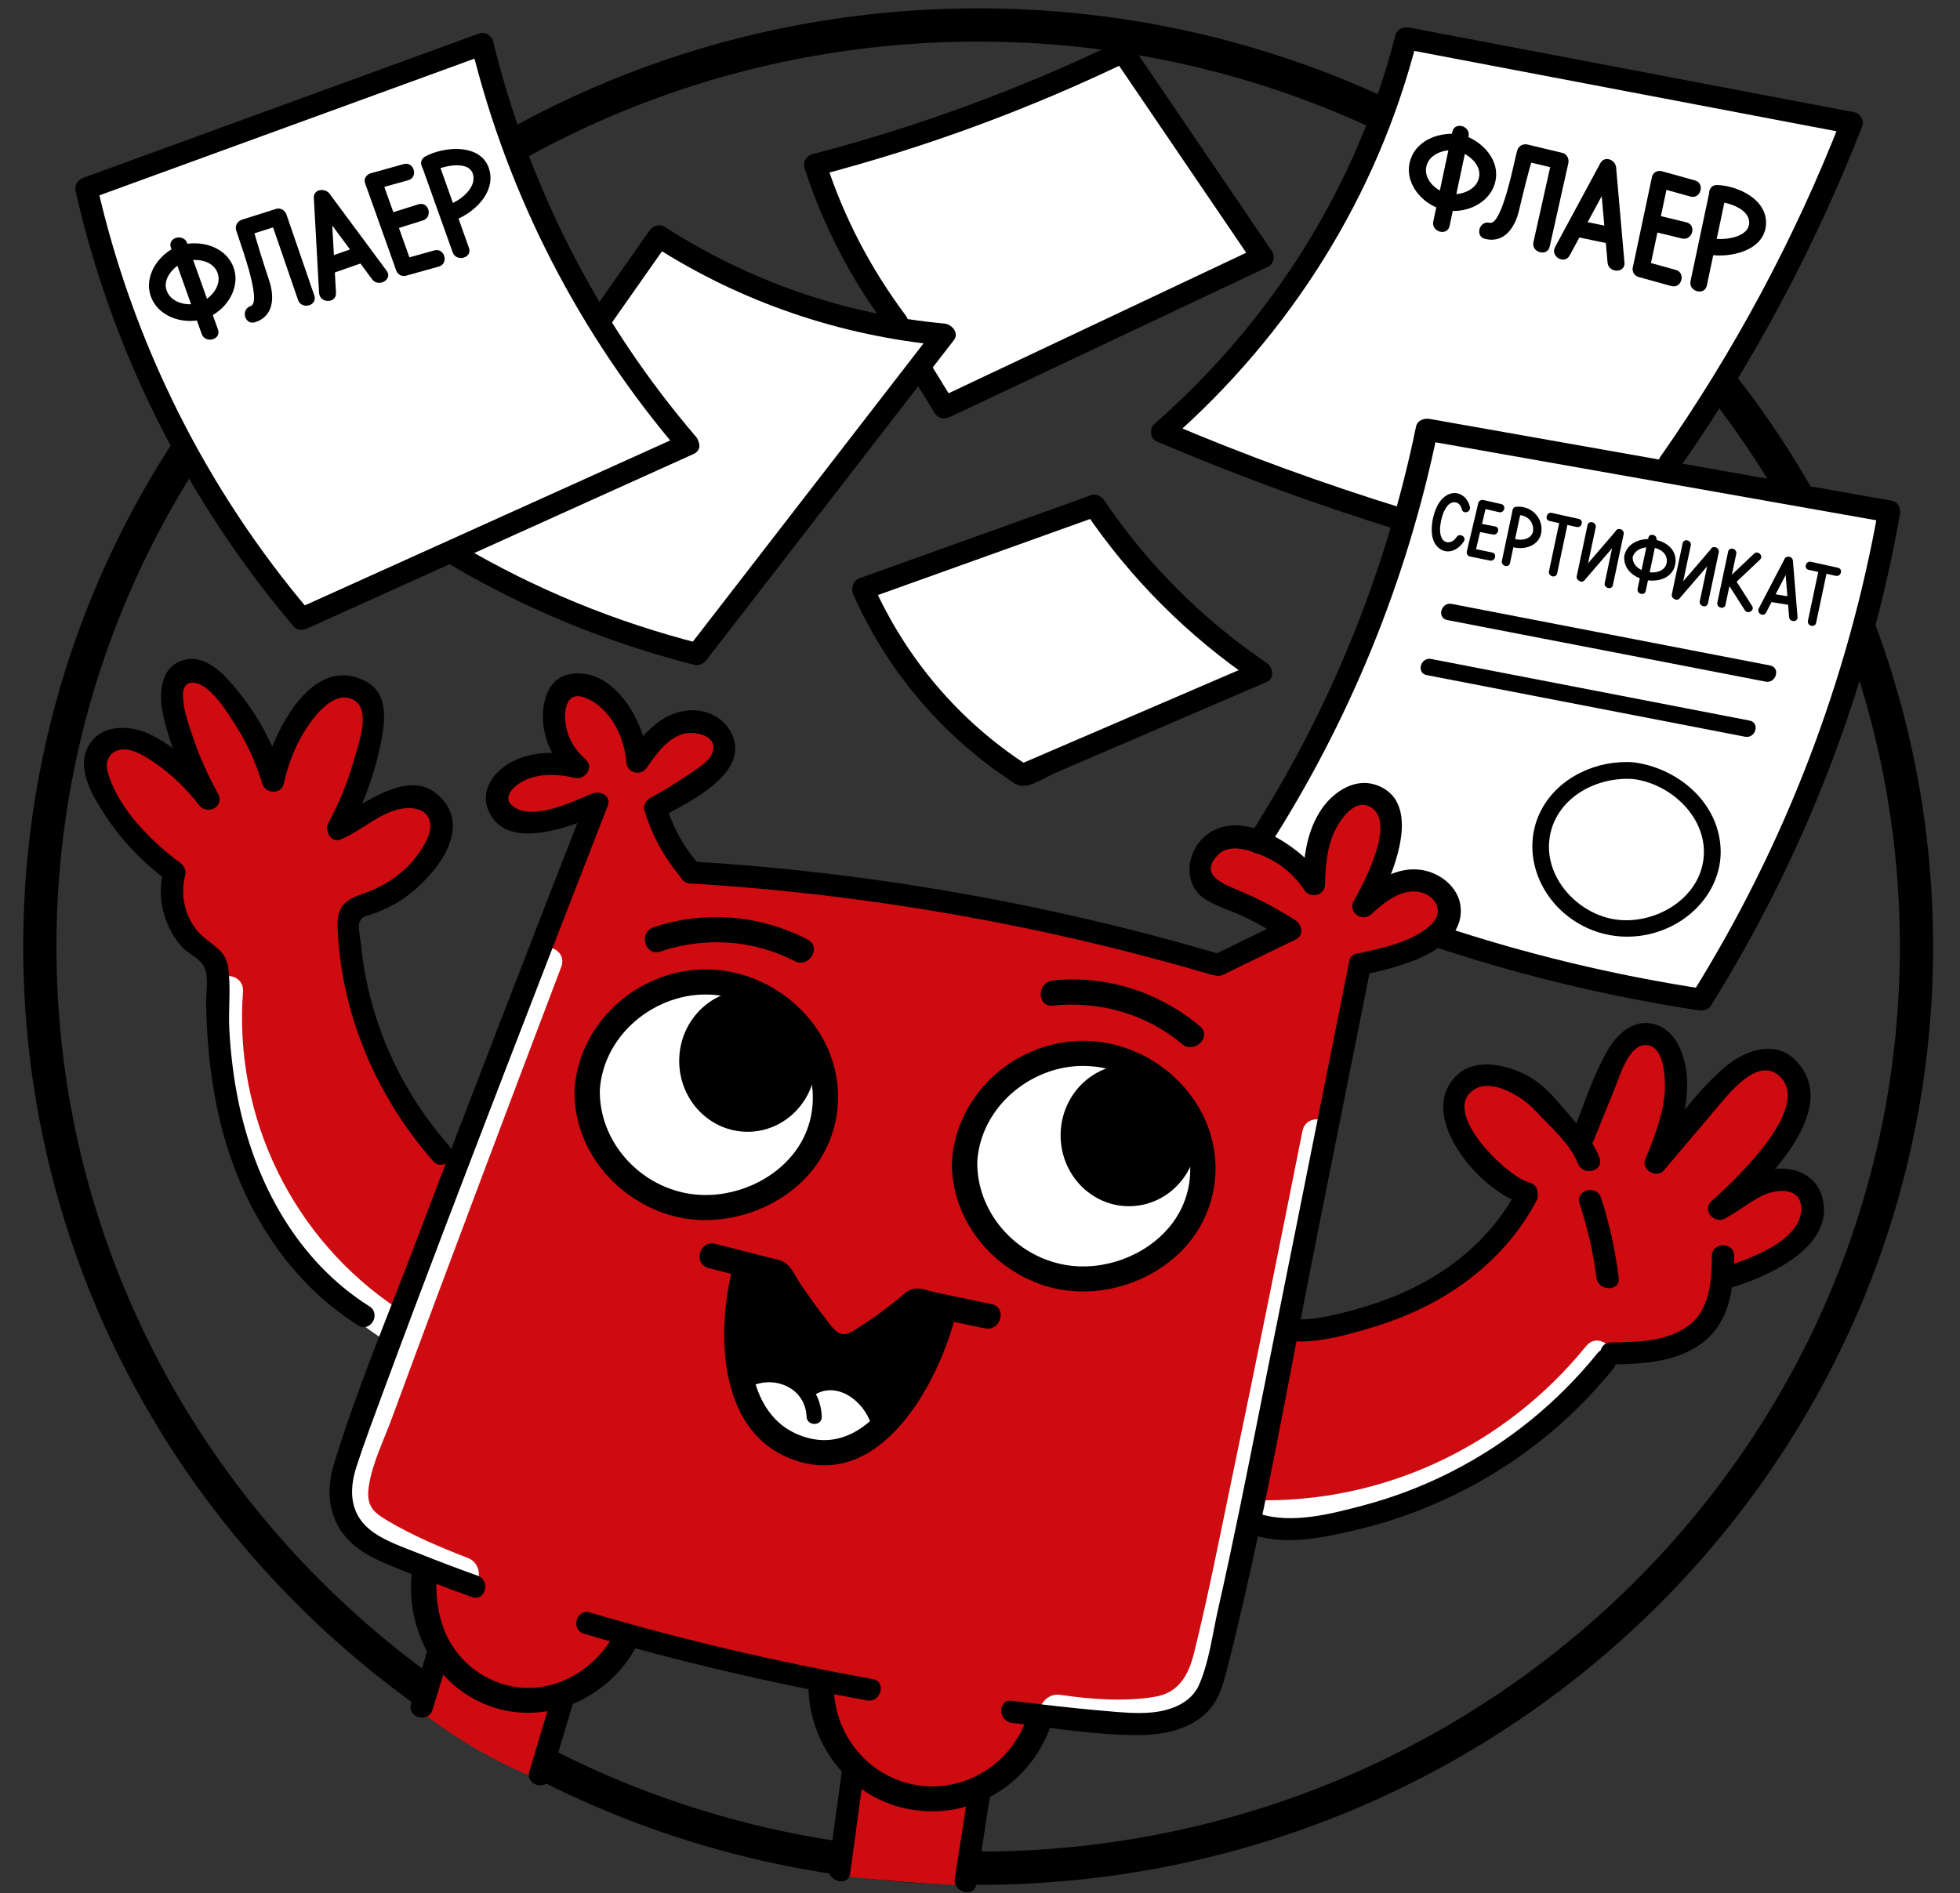
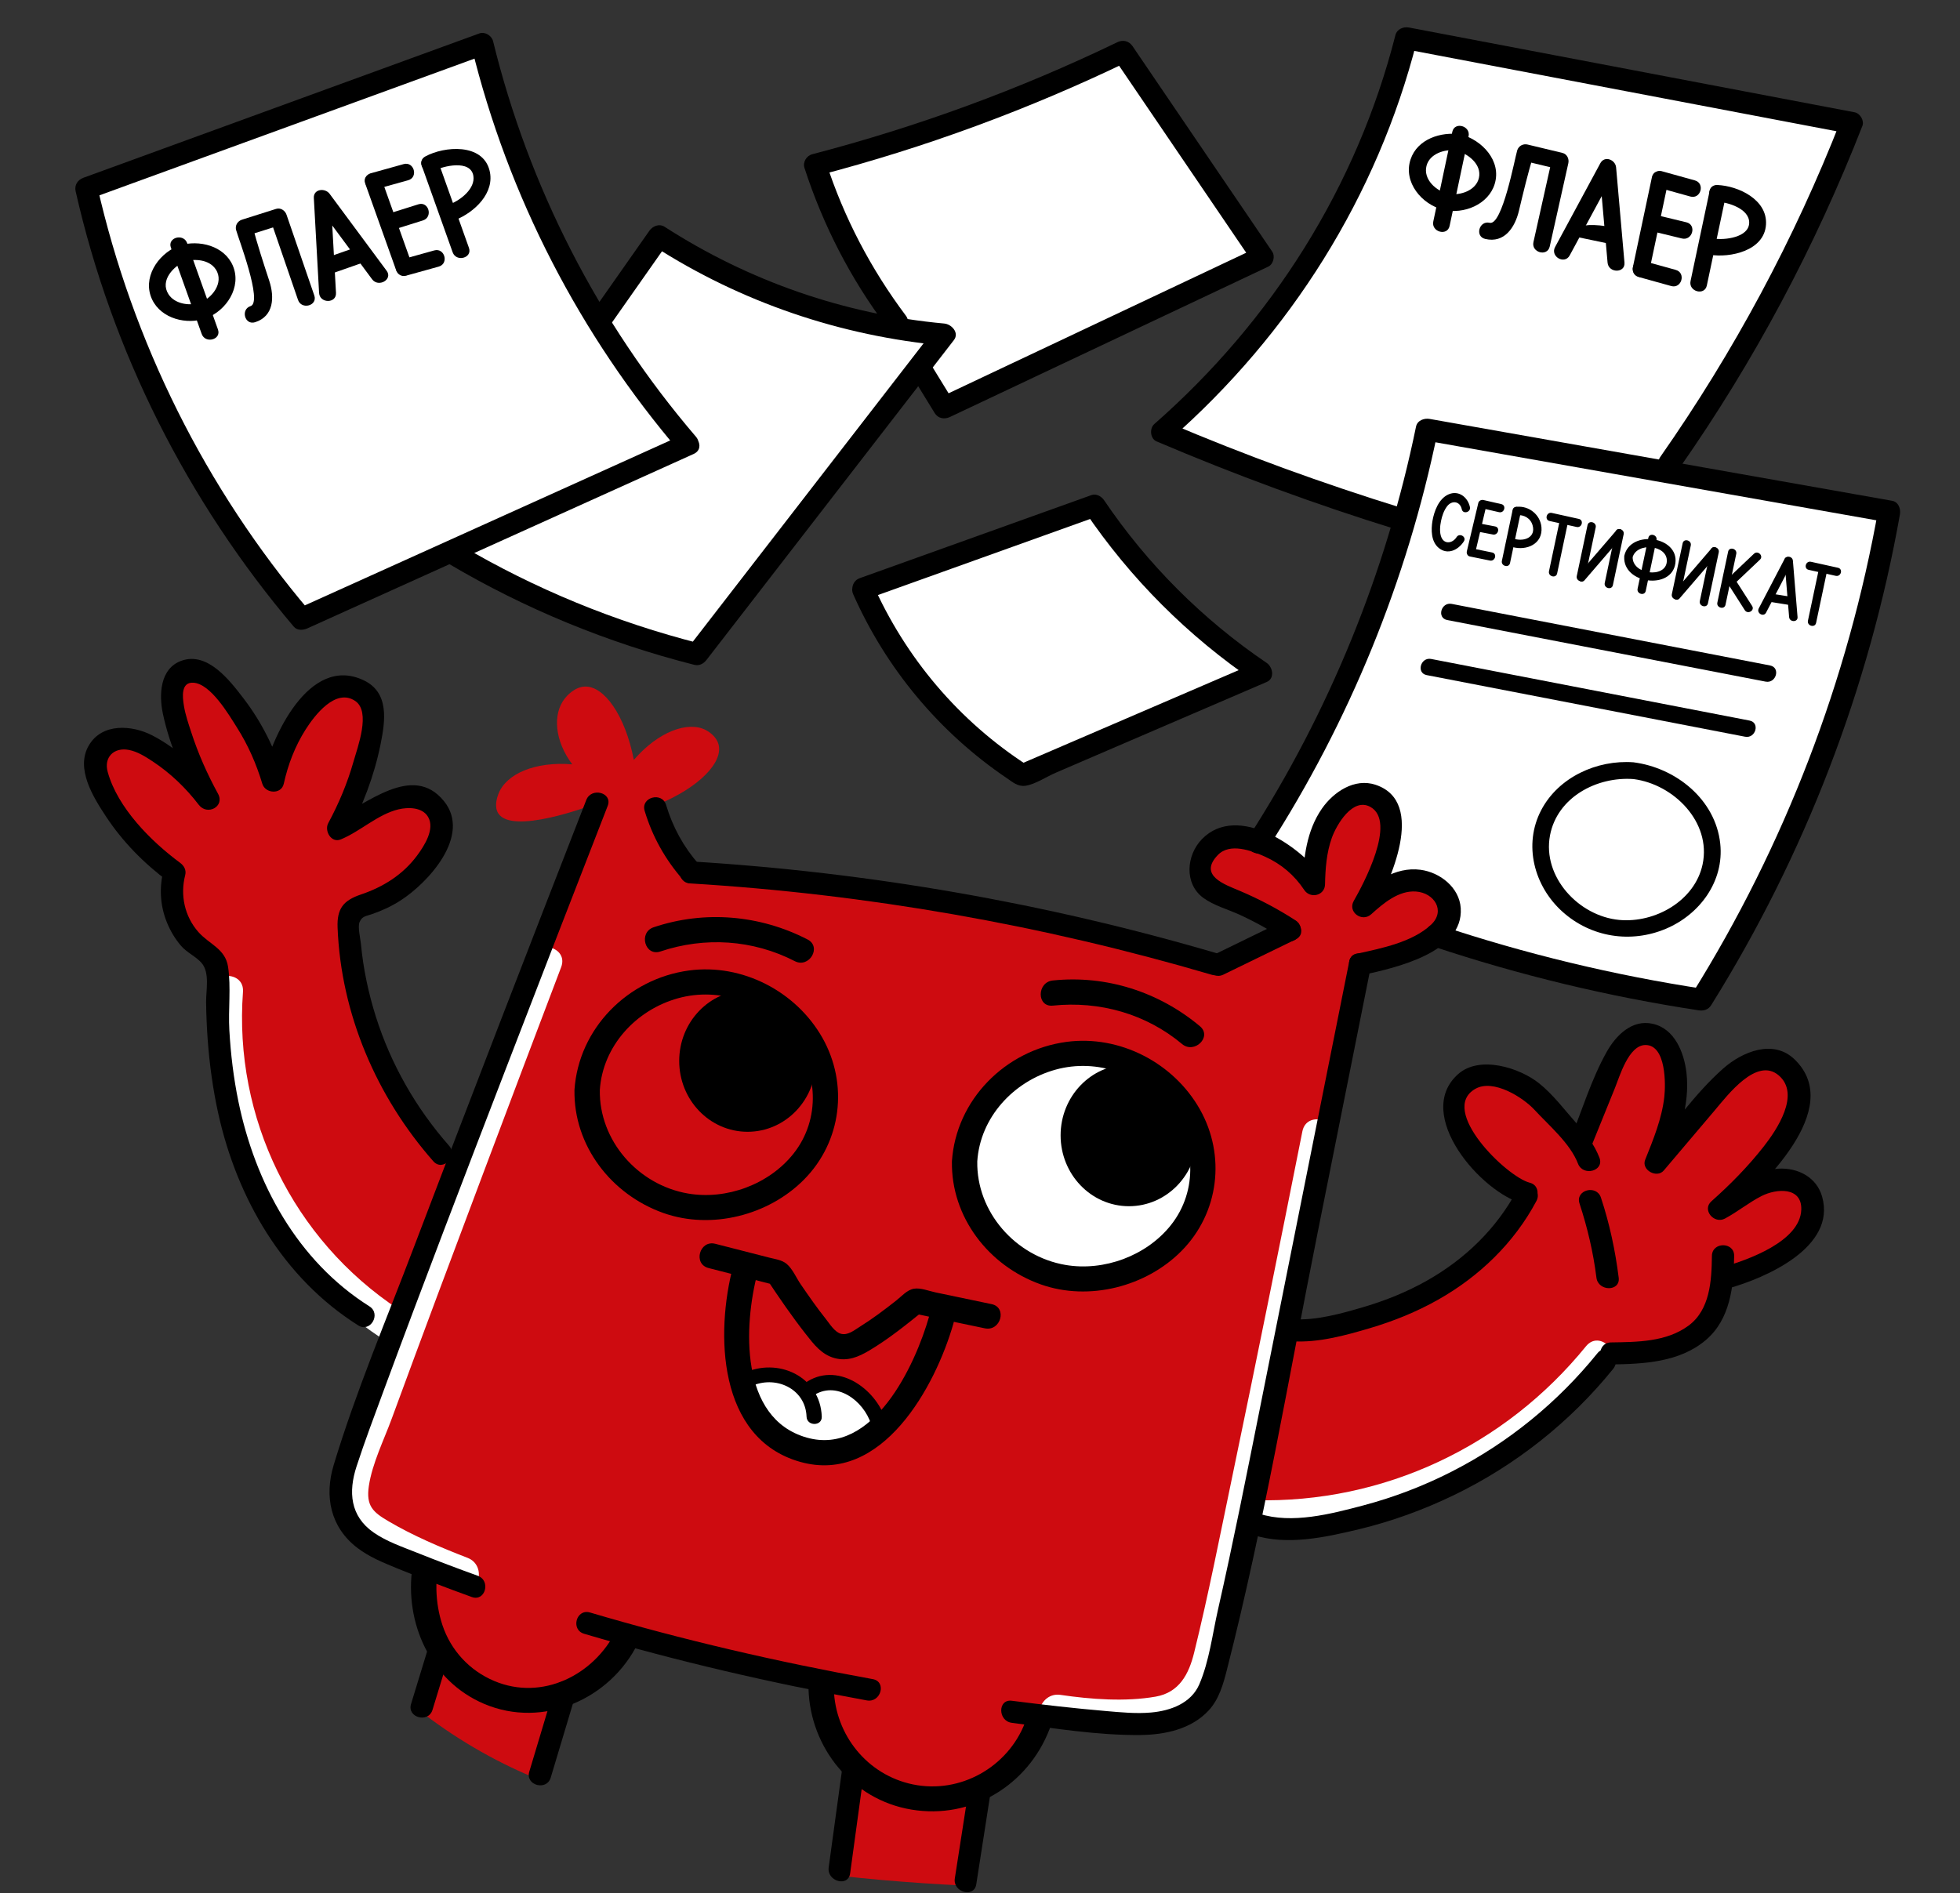
<svg xmlns="http://www.w3.org/2000/svg" width="59" height="57" viewBox="0 0 59 57" fill="none">
  <rect x="0" y="0" width="59" height="57" fill="#333333" stroke="none" />
  <g clip-path="url(#clip0_1729_2212)">
-     <path d="M29.445 0.752C45.053 0.752 57.69 13.184 57.69 28.5C57.69 43.816 45.053 56.248 29.445 56.248C13.837 56.248 1.199 43.817 1.199 28.5C1.199 13.184 13.837 0.752 29.445 0.752Z" stroke="black" />
    <path d="M16.188 53.566C15.672 53.355 15.103 53.089 14.504 52.752C13.852 52.385 13.29 52.004 12.816 51.646C12.957 51.108 13.098 50.571 13.238 50.033C13.047 49.067 12.857 48.101 12.666 47.135C12.398 47.082 11.132 46.811 10.526 45.88C10.447 45.758 10.292 45.514 10.225 45.163C10.123 44.624 10.294 44.182 10.376 43.968C10.668 43.203 11.146 41.887 11.792 40.203C9.077 38.668 8.072 36.84 7.694 35.991C6.67 33.689 6.453 30.028 6.549 29.508C6.556 29.467 6.595 29.288 6.526 29.085C6.441 28.835 6.243 28.7 6.131 28.615C6.131 28.615 5.676 28.269 5.317 27.629C5.172 27.37 5.034 26.929 5.204 26.195C4.936 25.976 2.692 24.105 3.091 22.789C3.121 22.692 3.177 22.515 3.34 22.408C4.104 21.908 6.036 23.731 6.199 23.887C5.887 23.19 4.834 20.748 5.475 20.302C5.577 20.231 5.688 20.233 5.758 20.234C6.946 20.265 8.056 23.123 8.21 23.528C8.304 23.266 9.227 20.754 10.425 20.727C10.502 20.726 10.603 20.725 10.707 20.784C11.518 21.242 10.509 24.249 10.345 24.727C11.584 24.003 12.686 23.784 13.091 24.212C13.196 24.323 13.234 24.455 13.261 24.548C13.458 25.238 12.883 25.986 12.436 26.352C12.216 26.532 11.961 26.673 11.69 26.822C11.475 26.942 11.277 27.037 10.944 27.237C10.771 27.341 10.684 27.393 10.639 27.427C10.023 27.892 10.638 29.853 10.719 30.105C11 30.982 11.354 31.683 11.758 32.38C12.188 33.12 12.834 34.127 13.758 35.248C15.159 31.561 16.56 27.875 17.961 24.189C17.693 24.291 15.423 25.135 15.001 24.492C14.863 24.281 14.973 23.986 15.001 23.909C15.23 23.295 16.117 22.92 17.227 23.013C16.696 22.307 16.629 21.503 17.001 21.03C17.048 20.97 17.288 20.68 17.611 20.671C18.184 20.656 18.817 21.528 19.08 22.878C19.812 22.031 20.705 21.697 21.25 21.982C21.303 22.01 21.57 22.158 21.634 22.43C21.756 22.957 21.055 23.699 19.826 24.212C20.142 24.895 20.459 25.579 20.775 26.262C23.048 26.361 25.606 26.598 28.38 27.069C31.49 27.596 34.254 28.312 36.628 29.063C37.314 28.678 37.999 28.294 38.684 27.909C38.434 27.76 38.03 27.524 37.521 27.248C36.602 26.75 36.238 26.607 36.176 26.273C36.122 25.98 36.322 25.647 36.549 25.489C37.132 25.083 38.324 25.527 39.532 26.576C39.581 25.116 40.169 24.075 40.888 23.954C40.921 23.948 41.306 23.89 41.577 24.122C42.101 24.57 41.925 25.861 41.069 27.326C41.685 26.557 42.541 26.34 43.024 26.643C43.349 26.847 43.505 27.287 43.453 27.64C43.347 28.36 42.338 28.984 40.91 29.029C40.184 32.652 39.457 36.275 38.73 39.897C39.387 39.954 41.134 40.018 42.978 39.001C44.695 38.054 45.55 36.691 45.871 36.11C44.277 35.065 43.535 33.825 43.86 33.13C44.066 32.688 44.658 32.563 44.82 32.536C45.81 32.37 46.958 33.161 47.634 34.553C47.702 34.24 48.356 31.328 49.509 31.225C49.572 31.22 49.69 31.211 49.814 31.27C50.686 31.685 50.014 34.525 49.939 34.833C51.296 32.919 52.706 31.741 53.509 32.066C53.76 32.166 53.899 32.392 53.939 32.458C54.385 33.2 53.92 34.46 52.809 35.662C53.496 35.478 54.1 35.603 54.334 35.964C54.508 36.232 54.431 36.559 54.402 36.681C54.121 37.875 52.26 38.366 52.007 38.429C51.974 38.634 51.802 39.584 50.922 40.244C49.876 41.029 48.687 40.765 48.526 40.726C47.764 41.716 45.981 43.745 42.944 44.939C40.825 45.772 38.932 45.868 37.769 45.835C36.905 48.353 36.474 49.823 36.379 50.507C36.361 50.636 36.316 51.018 36.029 51.325C35.812 51.556 35.518 51.681 35.125 51.751C33.854 51.975 31.679 51.596 31.351 51.538C31.151 51.985 30.818 52.584 30.266 53.173C29.962 53.499 29.656 53.752 29.385 53.946C29.264 54.888 29.144 55.829 29.023 56.77C28.218 56.732 27.389 56.677 26.537 56.602C26.116 56.564 25.702 56.523 25.294 56.478C25.404 55.321 25.513 54.163 25.622 53.005C25.444 52.842 25.239 52.618 25.057 52.322C24.634 51.632 24.582 50.949 24.582 50.596C22.703 50.148 20.823 49.7 18.944 49.252C18.727 49.642 18.301 50.266 17.543 50.72C17.309 50.86 17.082 50.96 16.876 51.033C16.647 51.878 16.417 52.722 16.188 53.566Z" fill="#CE0B10" />
-     <path d="M20.81 29.565C18.994 29.767 17.405 31.415 17.623 33.338C17.839 35.247 19.731 36.492 21.538 36.321C23.313 36.153 24.869 34.631 24.807 32.82C24.74 30.842 22.77 29.347 20.81 29.565Z" fill="white" />
    <path d="M32.26 31.746C30.445 31.948 28.855 33.596 29.073 35.519C29.289 37.428 31.181 38.673 32.988 38.502C34.763 38.334 36.319 36.812 36.257 35.002C36.19 33.023 34.22 31.528 32.26 31.746Z" fill="white" />
    <path d="M22.64 41.488C22.796 41.441 23.294 41.312 23.815 41.548C24.028 41.645 24.181 41.773 24.282 41.877C24.543 41.733 24.768 41.702 24.915 41.697C25.543 41.679 26.155 42.124 26.512 42.818C25.82 43.442 24.888 43.676 24.086 43.4C23.929 43.346 23.155 43.058 22.805 42.265C22.669 41.956 22.642 41.672 22.64 41.488Z" fill="white" />
-     <path d="M22.474 38.291C22.464 39.357 22.454 40.422 22.444 41.488C22.551 41.44 23.088 41.209 23.679 41.443C24.014 41.577 24.217 41.8 24.312 41.921C24.445 41.833 24.802 41.621 25.261 41.667C25.854 41.727 26.373 42.194 26.572 42.848C27.195 41.757 27.817 40.666 28.44 39.576C28.149 39.402 27.858 39.227 27.566 39.053C26.858 39.526 26.15 39.999 25.442 40.472C24.798 39.688 24.155 38.903 23.512 38.119C23.166 38.176 22.82 38.234 22.474 38.291Z" fill="black" />
    <path d="M2.813 5.785C3.319 7.88 4.178 10.531 5.691 13.389C6.818 15.518 8.044 17.264 9.156 18.64C10.627 18 12.099 17.36 13.57 16.72C14.643 17.244 15.799 17.767 17.035 18.274C18.357 18.815 19.627 19.279 20.832 19.678C23.132 16.77 25.432 13.862 27.732 10.954C27.973 11.352 28.214 11.751 28.455 12.149C31.609 10.675 34.763 9.201 37.916 7.727C36.55 5.686 35.184 3.644 33.819 1.602C32.154 2.416 30.243 3.224 28.093 3.933C26.898 4.327 25.749 4.652 24.659 4.919C24.83 5.535 25.055 6.209 25.352 6.921C25.837 8.085 26.395 9.061 26.918 9.848C25.997 9.692 24.947 9.45 23.815 9.072C22.178 8.525 20.828 7.846 19.777 7.219C19.205 7.966 18.632 8.713 18.06 9.46C17.25 8.188 16.39 6.613 15.649 4.739C15.177 3.546 14.826 2.419 14.564 1.393C10.647 2.857 6.73 4.321 2.813 5.785Z" fill="white" />
    <path d="M26.029 17.803C26.57 18.892 27.429 20.294 28.786 21.657C29.43 22.304 30.072 22.828 30.662 23.248C32.997 22.225 35.333 21.202 37.668 20.179C36.078 18.558 34.489 16.937 32.899 15.316C30.609 16.145 28.319 16.974 26.029 17.803Z" fill="white" />
    <path d="M35.159 12.874C37.57 13.792 39.98 14.711 42.391 15.63C40.99 18.767 39.589 21.904 38.188 25.041C38.609 25.452 39.031 25.863 39.453 26.273C39.366 25.158 39.864 24.244 40.605 23.988C40.657 23.97 41.273 23.766 41.668 24.077C42.175 24.478 42.175 25.618 41.396 26.811C41.885 26.323 42.65 26.27 43.159 26.654C43.596 26.984 43.774 27.583 43.588 28.133C44.64 28.531 45.834 28.92 47.159 29.253C48.663 29.632 50.056 29.869 51.295 30.015C53.114 27.079 54.957 23.322 56.153 18.767C56.454 17.623 56.691 16.515 56.877 15.45C54.632 15.01 52.387 14.569 50.142 14.128C51.085 12.88 52.081 11.403 53.035 9.692C54.23 7.547 55.084 5.529 55.701 3.776C51.302 2.932 46.903 2.088 42.504 1.244C42.063 2.877 41.257 5.152 39.724 7.585C38.179 10.038 36.454 11.763 35.159 12.874Z" fill="white" />
    <path d="M14.074 46.903C13.259 46.588 12.44 46.241 11.687 45.797C11.23 45.528 11.014 45.341 11.103 44.74C11.205 44.06 11.556 43.356 11.792 42.713C12.7 40.24 13.624 37.773 14.552 35.308C15.328 33.243 16.109 31.18 16.892 29.119C17.123 28.511 16.141 28.248 15.912 28.851C14.574 32.371 13.244 35.894 11.93 39.422C11.528 40.503 11.127 41.584 10.73 42.666C10.442 43.455 9.988 44.349 10.084 45.2C10.157 45.842 10.503 46.245 11.03 46.58C11.885 47.123 12.861 47.511 13.804 47.875C14.414 48.111 14.678 47.136 14.074 46.903Z" fill="white" />
    <path d="M31.651 52.002C32.563 52.135 33.473 52.183 34.393 52.129C35.103 52.087 35.779 51.932 36.271 51.385C36.857 50.734 36.981 49.816 37.164 48.992C37.743 46.382 38.278 43.761 38.813 41.142C39.277 38.873 39.733 36.603 40.185 34.332C40.311 33.698 39.331 33.427 39.204 34.064C38.516 37.525 37.818 40.983 37.098 44.437C36.727 46.213 36.38 48 35.945 49.762C35.787 50.404 35.498 50.958 34.787 51.082C33.873 51.242 32.833 51.163 31.922 51.029C31.282 50.935 31.005 51.907 31.651 52.002Z" fill="white" />
    <path d="M6.297 29.866C5.99 34.011 8.017 38 11.49 40.295C12.036 40.656 12.546 39.783 12.003 39.424C8.817 37.319 7.033 33.65 7.314 29.866C7.362 29.219 6.344 29.222 6.297 29.866Z" fill="white" />
    <path d="M47.741 40.534C45.307 43.53 41.662 45.267 37.766 45.167C37.111 45.15 37.111 46.158 37.766 46.175C41.903 46.282 45.869 44.437 48.461 41.247C48.867 40.746 48.152 40.028 47.741 40.534Z" fill="white" />
    <path d="M17.293 32.815C17.263 34.492 18.398 35.965 19.973 36.522C21.417 37.032 23.139 36.591 24.204 35.513C25.335 34.37 25.543 32.64 24.757 31.248C23.967 29.851 22.347 29.003 20.74 29.219C18.897 29.467 17.415 30.967 17.293 32.815C17.262 33.301 18.024 33.299 18.056 32.815C18.143 31.495 19.144 30.406 20.411 30.055C21.674 29.705 23.021 30.197 23.82 31.215C24.629 32.243 24.713 33.692 23.884 34.736C23.153 35.657 21.871 36.134 20.709 35.934C19.202 35.675 18.029 34.336 18.056 32.815C18.065 32.328 17.302 32.328 17.293 32.815Z" fill="black" />
    <path d="M28.655 34.965C28.625 36.642 29.76 38.115 31.335 38.672C32.779 39.182 34.501 38.741 35.566 37.663C36.697 36.52 36.905 34.79 36.118 33.398C35.329 32.001 33.709 31.153 32.101 31.369C30.259 31.617 28.776 33.118 28.655 34.965C28.623 35.451 29.386 35.449 29.418 34.965C29.504 33.645 30.506 32.556 31.773 32.205C33.036 31.855 34.383 32.347 35.182 33.365C35.991 34.393 36.075 35.842 35.246 36.886C34.515 37.807 33.233 38.284 32.071 38.084C30.564 37.825 29.39 36.486 29.418 34.965C29.427 34.478 28.664 34.478 28.655 34.965Z" fill="black" />
    <path d="M21.329 38.178C21.989 38.347 22.649 38.516 23.308 38.685C23.233 38.627 23.157 38.569 23.081 38.511C23.455 39.074 23.837 39.633 24.255 40.165C24.495 40.471 24.73 40.785 25.128 40.891C25.513 40.993 25.842 40.854 26.165 40.662C26.756 40.31 27.299 39.871 27.831 39.439C27.707 39.471 27.584 39.504 27.46 39.536C28.189 39.688 28.917 39.841 29.646 39.993C30.124 40.093 30.329 39.364 29.848 39.264C29.285 39.146 28.722 39.028 28.16 38.911C27.965 38.87 27.711 38.766 27.511 38.8C27.305 38.835 27.144 39.025 26.986 39.15C26.628 39.433 26.261 39.709 25.873 39.951C25.71 40.053 25.517 40.214 25.311 40.156C25.124 40.103 24.979 39.862 24.865 39.719C24.597 39.383 24.351 39.029 24.108 38.675C23.975 38.483 23.859 38.203 23.68 38.053C23.534 37.931 23.332 37.91 23.151 37.863C22.612 37.725 22.072 37.587 21.532 37.448C21.056 37.327 20.854 38.056 21.329 38.178Z" fill="black" />
    <path d="M19.879 28.647C21.218 28.197 22.665 28.29 23.924 28.938C24.359 29.162 24.745 28.509 24.309 28.285C22.875 27.546 21.21 27.402 19.676 27.918C19.213 28.073 19.412 28.804 19.879 28.647Z" fill="black" />
    <path d="M31.692 30.277C33.098 30.131 34.498 30.525 35.582 31.433C35.955 31.745 36.497 31.213 36.121 30.898C34.888 29.865 33.305 29.353 31.692 29.52C31.209 29.57 31.204 30.327 31.692 30.277Z" fill="black" />
    <path d="M22.504 33.69C23.427 33.69 24.176 32.908 24.176 31.942C24.176 30.977 23.427 30.195 22.504 30.195C21.58 30.195 20.831 30.977 20.831 31.942C20.831 32.908 21.58 33.69 22.504 33.69Z" fill="black" stroke="black" stroke-width="0.771" stroke-miterlimit="10" />
    <path d="M33.984 35.931C34.908 35.931 35.657 35.148 35.657 34.183C35.657 33.218 34.908 32.435 33.984 32.435C33.061 32.435 32.312 33.218 32.312 34.183C32.312 35.148 33.061 35.931 33.984 35.931Z" fill="black" stroke="black" stroke-width="0.771" stroke-miterlimit="10" />
    <path d="M13.505 16.972C15.808 18.335 18.296 19.355 20.894 20.015C21.053 20.056 21.179 19.983 21.272 19.863C23.753 16.655 26.233 13.448 28.714 10.24C28.885 10.02 28.645 9.761 28.425 9.741C25.422 9.466 22.533 8.458 20.006 6.828C19.846 6.725 19.648 6.806 19.548 6.947C18.961 7.784 18.373 8.62 17.786 9.457C17.539 9.808 18.119 10.141 18.364 9.792C18.952 8.956 19.539 8.119 20.127 7.282C19.974 7.322 19.821 7.362 19.669 7.402C22.298 9.097 25.304 10.119 28.425 10.405C28.329 10.238 28.232 10.072 28.136 9.905C25.655 13.113 23.175 16.32 20.694 19.528C20.82 19.477 20.946 19.426 21.072 19.375C18.527 18.728 16.1 17.734 13.843 16.399C13.472 16.179 13.134 16.753 13.505 16.972Z" fill="black" />
    <path d="M27.267 9.502C26.213 8.096 25.401 6.544 24.861 4.875C24.783 5.012 24.705 5.148 24.627 5.284C27.849 4.444 30.977 3.29 33.972 1.845C33.819 1.805 33.667 1.765 33.514 1.725C34.915 3.787 36.316 5.848 37.718 7.91C37.758 7.758 37.798 7.607 37.838 7.456C34.644 8.964 31.45 10.473 28.256 11.982C28.408 12.022 28.561 12.061 28.714 12.101C28.503 11.758 28.292 11.414 28.081 11.07C27.857 10.706 27.278 11.039 27.503 11.405C27.714 11.749 27.925 12.093 28.136 12.436C28.235 12.599 28.427 12.634 28.594 12.555C31.788 11.046 34.982 9.538 38.175 8.029C38.332 7.955 38.39 7.714 38.296 7.575C36.895 5.513 35.493 3.452 34.092 1.39C33.985 1.233 33.806 1.188 33.634 1.271C30.691 2.692 27.615 3.818 24.449 4.644C24.279 4.688 24.16 4.882 24.215 5.052C24.772 6.773 25.601 8.386 26.689 9.837C26.944 10.176 27.525 9.845 27.267 9.502Z" fill="black" />
    <path d="M25.684 17.894C26.673 20.128 28.276 22.054 30.309 23.43C30.488 23.551 30.639 23.688 30.864 23.658C31.152 23.62 31.506 23.383 31.773 23.268C32.48 22.964 33.186 22.66 33.892 22.356C35.305 21.748 36.718 21.14 38.13 20.533C38.381 20.425 38.314 20.084 38.13 19.959C36.198 18.649 34.538 16.987 33.234 15.059C33.156 14.944 32.999 14.855 32.855 14.906C30.532 15.74 28.208 16.573 25.884 17.406C25.482 17.551 25.656 18.193 26.062 18.047C28.386 17.213 30.71 16.38 33.034 15.547C32.907 15.496 32.782 15.445 32.655 15.394C34.026 17.42 35.762 19.156 37.792 20.533C37.792 20.341 37.792 20.15 37.792 19.959C35.397 20.99 33.002 22.021 30.606 23.052C30.719 23.052 30.831 23.052 30.944 23.052C28.867 21.713 27.257 19.806 26.263 17.559C26.09 17.168 25.513 17.506 25.684 17.894Z" fill="black" />
    <path d="M30.457 51.87C31.731 52.033 33.049 52.252 34.339 52.237C35.077 52.229 35.867 52.057 36.385 51.496C36.695 51.159 36.821 50.712 36.931 50.279C38.036 45.955 38.781 41.53 39.655 37.156C40.191 34.477 40.726 31.799 41.261 29.121C41.344 28.704 40.699 28.525 40.615 28.945C39.715 33.452 38.814 37.959 37.913 42.466C37.512 44.471 37.116 46.473 36.663 48.467C36.497 49.198 36.401 50.015 36.102 50.71C35.855 51.282 35.237 51.508 34.647 51.56C34.202 51.6 33.75 51.555 33.306 51.517C32.354 51.436 31.405 51.327 30.457 51.206C30.031 51.151 30.035 51.816 30.457 51.87Z" fill="black" />
    <path d="M17.583 49.189C20.38 50.017 23.224 50.675 26.095 51.196C26.516 51.272 26.697 50.632 26.273 50.555C23.402 50.035 20.558 49.376 17.761 48.549C17.347 48.426 17.17 49.067 17.583 49.189Z" fill="black" />
    <path d="M17.648 24.086C15.903 28.567 14.166 33.051 12.46 37.546C11.637 39.715 10.717 41.885 10.045 44.107C9.759 45.051 9.945 45.984 10.758 46.604C11.114 46.876 11.518 47.04 11.929 47.209C12.68 47.517 13.439 47.807 14.203 48.083C14.609 48.23 14.784 47.588 14.381 47.443C13.771 47.222 13.163 46.993 12.56 46.752C12.117 46.574 11.643 46.416 11.248 46.141C10.537 45.647 10.485 44.914 10.732 44.153C10.984 43.38 11.273 42.618 11.554 41.855C12.747 38.626 13.982 35.412 15.219 32.199C16.238 29.552 17.264 26.907 18.293 24.263C18.449 23.864 17.801 23.691 17.648 24.086Z" fill="black" />
    <path d="M19.405 24.412C19.636 25.183 20.023 25.876 20.555 26.483C20.839 26.806 21.311 26.335 21.029 26.013C20.573 25.493 20.248 24.895 20.051 24.236C19.929 23.827 19.282 24.001 19.405 24.412Z" fill="black" />
-     <path d="M17.762 23.918C17.229 24.149 16.128 24.657 15.55 24.344C14.964 24.026 15.553 23.569 15.925 23.438C16.366 23.282 16.859 23.311 17.305 23.421C17.613 23.496 17.892 23.095 17.631 22.866C17.337 22.608 17.128 22.295 17.047 21.91C16.955 21.47 17.003 20.758 17.635 21.016C18.373 21.316 18.801 22.195 18.851 22.941C18.874 23.276 19.285 23.385 19.475 23.109C19.742 22.722 20.043 22.287 20.505 22.114C20.871 21.977 21.675 22.136 21.43 22.7C21.313 22.968 20.929 23.175 20.7 23.336C20.348 23.583 19.979 23.804 19.601 24.01C19.223 24.216 19.56 24.79 19.939 24.584C20.742 24.146 22.607 23.27 22.019 22.078C21.736 21.504 21.081 21.28 20.476 21.429C19.758 21.607 19.294 22.197 18.897 22.774C19.105 22.829 19.313 22.885 19.521 22.941C19.447 21.844 18.549 20.088 17.185 20.29C16.553 20.383 16.347 21.007 16.343 21.565C16.338 22.245 16.648 22.888 17.157 23.335C17.266 23.15 17.375 22.965 17.483 22.78C16.808 22.614 16.032 22.606 15.402 22.939C14.899 23.205 14.465 23.748 14.677 24.337C15.17 25.708 17.217 24.874 18.1 24.491C18.494 24.32 18.154 23.748 17.762 23.918Z" fill="black" />
    <path d="M20.776 26.598C26.096 26.92 31.362 27.844 36.472 29.347C36.886 29.469 37.063 28.828 36.65 28.707C31.484 27.188 26.154 26.259 20.776 25.934C20.345 25.908 20.347 26.572 20.776 26.598Z" fill="black" />
    <path d="M36.826 29.344C37.551 28.991 38.276 28.638 39.001 28.285C39.388 28.097 39.049 27.524 38.663 27.712C37.938 28.065 37.213 28.418 36.488 28.771C36.101 28.959 36.44 29.532 36.826 29.344Z" fill="black" />
    <path d="M39.001 27.712C38.468 27.366 37.909 27.072 37.324 26.823C36.879 26.634 36.06 26.364 36.66 25.742C37.021 25.367 37.67 25.608 38.08 25.792C38.569 26.012 38.967 26.352 39.261 26.796C39.442 27.067 39.878 26.967 39.886 26.628C39.896 26.154 39.93 25.675 40.091 25.225C40.23 24.837 40.718 23.994 41.254 24.296C42.05 24.743 41.032 26.634 40.751 27.124C40.56 27.457 40.998 27.779 41.277 27.526C41.636 27.201 42.102 26.803 42.625 26.842C43.174 26.882 43.522 27.423 43.08 27.839C42.517 28.369 41.575 28.553 40.849 28.713C40.429 28.805 40.607 29.446 41.027 29.353C41.993 29.14 44.059 28.688 43.971 27.341C43.93 26.721 43.35 26.265 42.759 26.187C41.997 26.086 41.334 26.576 40.804 27.056C40.979 27.191 41.154 27.325 41.33 27.459C41.827 26.591 42.966 24.146 41.407 23.628C40.774 23.417 40.143 23.843 39.794 24.343C39.331 25.009 39.233 25.84 39.216 26.628C39.424 26.572 39.632 26.516 39.84 26.46C39.209 25.512 37.262 24.162 36.185 25.26C35.707 25.747 35.64 26.61 36.225 27.035C36.542 27.265 36.957 27.377 37.31 27.538C37.78 27.753 38.23 28.005 38.663 28.285C39.024 28.52 39.36 27.945 39.001 27.712Z" fill="black" />
    <path d="M13.517 34.494C12.522 33.365 11.768 32.044 11.315 30.612C11.091 29.901 10.934 29.165 10.865 28.422C10.851 28.264 10.761 27.904 10.825 27.758C10.902 27.581 11.02 27.584 11.193 27.524C11.492 27.421 11.782 27.288 12.049 27.117C12.89 26.579 14.2 25.154 13.365 24.121C12.416 22.948 11.017 24.247 10.08 24.633C10.206 24.795 10.332 24.958 10.458 25.121C10.917 24.267 11.264 23.358 11.456 22.408C11.597 21.704 11.726 20.849 10.944 20.48C9.288 19.699 8.159 22.231 7.896 23.42C8.111 23.42 8.327 23.42 8.542 23.42C8.283 22.558 7.884 21.75 7.335 21.033C6.927 20.5 6.254 19.612 5.466 19.892C4.809 20.125 4.783 20.921 4.904 21.492C5.107 22.446 5.518 23.38 5.985 24.233C6.177 24.121 6.37 24.01 6.563 23.898C6.032 23.203 5.374 22.548 4.585 22.142C3.974 21.827 3.076 21.761 2.676 22.439C2.265 23.133 2.803 23.994 3.184 24.573C3.693 25.346 4.337 25.999 5.081 26.55C5.03 26.425 4.979 26.3 4.928 26.175C4.79 26.71 4.815 27.255 5.023 27.769C5.127 28.027 5.269 28.266 5.451 28.478C5.627 28.681 5.894 28.796 6.064 28.988C6.323 29.282 6.2 29.814 6.204 30.176C6.209 30.552 6.225 30.927 6.252 31.301C6.307 32.046 6.408 32.79 6.569 33.52C7.134 36.078 8.52 38.478 10.782 39.904C11.147 40.135 11.483 39.56 11.12 39.331C8.945 37.959 7.682 35.616 7.176 33.161C7.031 32.455 6.945 31.739 6.904 31.02C6.868 30.395 6.958 29.725 6.865 29.108C6.781 28.56 6.306 28.438 5.972 28.061C5.557 27.591 5.42 26.951 5.574 26.351C5.614 26.195 5.542 26.067 5.42 25.976C4.543 25.328 3.538 24.319 3.242 23.24C3.121 22.802 3.425 22.494 3.876 22.578C4.139 22.628 4.378 22.781 4.598 22.926C5.131 23.278 5.598 23.727 5.985 24.233C6.239 24.565 6.775 24.285 6.563 23.898C6.239 23.305 5.966 22.692 5.758 22.05C5.674 21.792 5.581 21.523 5.537 21.255C5.489 20.967 5.448 20.534 5.82 20.555C6.342 20.585 6.883 21.509 7.131 21.901C7.467 22.43 7.716 22.998 7.896 23.597C7.987 23.897 8.469 23.928 8.542 23.597C8.67 23.018 8.879 22.471 9.197 21.968C9.464 21.547 10.103 20.701 10.696 21.107C11.167 21.43 10.768 22.485 10.639 22.937C10.456 23.581 10.198 24.195 9.88 24.785C9.758 25.013 9.969 25.392 10.258 25.273C10.851 25.029 11.37 24.518 11.994 24.368C12.286 24.299 12.712 24.299 12.886 24.595C13.1 24.96 12.771 25.467 12.557 25.756C12.133 26.332 11.537 26.704 10.865 26.931C10.333 27.11 10.14 27.359 10.162 27.925C10.262 30.517 11.33 33.019 13.044 34.963C13.328 35.286 13.8 34.814 13.517 34.494Z" fill="black" />
    <path d="M38.905 40.382C39.675 40.434 40.509 40.204 41.24 39.987C41.95 39.777 42.645 39.496 43.288 39.132C44.531 38.431 45.582 37.417 46.25 36.158C46.45 35.78 45.872 35.444 45.672 35.823C45.054 36.987 44.1 37.91 42.95 38.559C42.354 38.895 41.718 39.153 41.062 39.347C40.385 39.547 39.616 39.766 38.905 39.717C38.475 39.688 38.477 40.353 38.905 40.382Z" fill="black" />
    <path d="M51.532 37.812C51.523 38.554 51.478 39.436 50.823 39.916C50.159 40.404 49.283 40.405 48.494 40.417C48.064 40.423 48.062 41.087 48.494 41.081C49.483 41.066 50.551 41.017 51.343 40.351C52.086 39.725 52.19 38.722 52.202 37.812C52.207 37.385 51.537 37.384 51.532 37.812Z" fill="black" />
    <path d="M46.046 35.608C45.353 35.432 43.287 33.42 44.412 32.782C44.954 32.475 45.846 33.04 46.192 33.415C46.629 33.889 47.266 34.423 47.501 35.035C47.653 35.43 48.3 35.258 48.147 34.858C47.995 34.464 47.757 34.159 47.477 33.846C47.112 33.436 46.762 32.962 46.332 32.618C45.739 32.143 44.538 31.767 43.894 32.338C42.53 33.547 44.591 35.924 45.868 36.248C46.286 36.354 46.464 35.714 46.046 35.608Z" fill="black" />
    <path d="M47.547 36.235C47.786 36.964 47.961 37.708 48.056 38.468C48.109 38.887 48.779 38.892 48.726 38.468C48.623 37.646 48.452 36.847 48.192 36.059C48.059 35.654 47.412 35.827 47.547 36.235Z" fill="black" />
    <path d="M47.907 34.499C48.143 33.918 48.379 33.337 48.614 32.755C48.755 32.409 49.023 31.468 49.529 31.463C50.157 31.458 50.142 32.65 50.099 33.028C50.025 33.682 49.766 34.312 49.523 34.918C49.4 35.224 49.873 35.488 50.083 35.241C50.597 34.634 51.111 34.027 51.626 33.42C51.999 32.981 52.881 31.806 53.546 32.38C54.204 32.948 53.487 34.014 53.094 34.516C52.624 35.116 52.087 35.662 51.517 36.168C51.225 36.426 51.597 36.862 51.923 36.689C52.306 36.485 52.643 36.204 53.03 36.008C53.467 35.786 54.244 35.722 54.222 36.419C54.192 37.379 52.598 37.941 51.843 38.153C51.429 38.269 51.605 38.91 52.021 38.793C53.157 38.475 55.283 37.551 54.849 36.026C54.682 35.44 54.118 35.152 53.533 35.186C52.776 35.23 52.221 35.777 51.585 36.116C51.72 36.29 51.855 36.463 51.99 36.637C53.027 35.717 55.546 33.386 54.026 31.901C53.382 31.273 52.446 31.663 51.869 32.173C51.023 32.922 50.337 33.913 49.609 34.772C49.796 34.879 49.982 34.987 50.169 35.095C50.524 34.209 50.879 33.269 50.766 32.298C50.695 31.696 50.416 30.97 49.746 30.823C49.124 30.686 48.642 31.176 48.367 31.666C47.903 32.49 47.616 33.448 47.262 34.322C47.101 34.719 47.748 34.891 47.907 34.499Z" fill="black" />
    <path d="M48.086 40.743C46.89 42.224 45.401 43.438 43.7 44.306C42.854 44.738 41.963 45.079 41.044 45.323C40.071 45.58 38.891 45.892 37.907 45.575C37.496 45.442 37.321 46.083 37.729 46.215C38.743 46.542 39.905 46.283 40.914 46.041C41.894 45.805 42.847 45.458 43.753 45.021C45.615 44.123 47.266 42.815 48.56 41.213C48.827 40.883 48.355 40.41 48.086 40.743Z" fill="black" />
    <path d="M22.068 38.121C21.538 40.132 21.597 43.306 24.081 44.012C26.552 44.715 28.162 41.736 28.702 39.841C28.836 39.372 28.1 39.171 27.967 39.64C27.552 41.096 26.285 43.851 24.283 43.282C22.25 42.704 22.388 39.898 22.803 38.322C22.927 37.85 22.192 37.649 22.068 38.121Z" fill="black" />
    <path d="M12.419 47.154C12.162 48.845 12.953 50.617 14.581 51.303C16.353 52.05 18.371 51.157 19.202 49.477C19.418 49.041 18.76 48.658 18.544 49.095C17.881 50.433 16.321 51.219 14.878 50.611C14.135 50.298 13.572 49.691 13.318 48.928C13.205 48.587 13.147 48.234 13.137 47.877C13.133 47.744 13.138 47.611 13.145 47.478C13.148 47.417 13.167 47.269 13.154 47.355C13.226 46.879 12.492 46.673 12.419 47.154Z" fill="black" />
    <path d="M24.338 50.854C24.39 52.617 25.65 54.185 27.432 54.482C29.248 54.786 30.94 53.749 31.59 52.068C31.766 51.613 31.029 51.416 30.855 51.867C30.338 53.204 28.907 54.018 27.482 53.725C26.106 53.442 25.141 52.233 25.1 50.854C25.086 50.369 24.323 50.367 24.338 50.854Z" fill="black" />
    <path d="M12.904 49.567C12.727 50.146 12.55 50.725 12.373 51.304C12.248 51.714 12.894 51.889 13.019 51.48C13.196 50.902 13.373 50.323 13.55 49.744C13.675 49.334 13.029 49.159 12.904 49.567Z" fill="black" />
    <path d="M25.382 53.029C25.237 54.095 25.091 55.16 24.945 56.226C24.888 56.644 25.534 56.825 25.591 56.403C25.737 55.337 25.883 54.272 26.028 53.206C26.085 52.788 25.44 52.607 25.382 53.029Z" fill="black" />
    <path d="M29.179 53.746C29.034 54.682 28.888 55.619 28.742 56.555C28.677 56.973 29.323 57.153 29.388 56.731C29.534 55.795 29.68 54.859 29.825 53.923C29.89 53.505 29.245 53.325 29.179 53.746Z" fill="black" />
    <path d="M16.678 50.856C16.43 51.685 16.181 52.514 15.932 53.343C15.809 53.754 16.456 53.929 16.578 53.52C16.827 52.691 17.076 51.861 17.324 51.032C17.447 50.622 16.801 50.446 16.678 50.856Z" fill="black" />
    <path d="M5.144 7.455C5.453 8.321 5.762 9.187 6.071 10.054C6.179 10.358 6.671 10.227 6.561 9.92C6.252 9.053 5.943 8.187 5.634 7.321C5.526 7.017 5.035 7.147 5.144 7.455Z" fill="black" />
    <path d="M10.993 5.524C11.302 6.39 11.611 7.257 11.92 8.123C12.028 8.427 12.52 8.296 12.41 7.989C12.101 7.123 11.792 6.256 11.484 5.39C11.375 5.086 10.884 5.217 10.993 5.524Z" fill="black" />
    <path d="M10.029 8.221C10.338 8.112 10.647 8.004 10.956 7.896C11.262 7.788 11.13 7.301 10.821 7.41C10.512 7.518 10.203 7.626 9.894 7.735C9.588 7.842 9.72 8.329 10.029 8.221Z" fill="black" />
    <path d="M11.306 5.7C11.633 5.609 11.959 5.518 12.286 5.427C12.6 5.34 12.466 4.853 12.15 4.941C11.824 5.032 11.498 5.123 11.171 5.214C10.857 5.301 10.99 5.788 11.306 5.7Z" fill="black" />
    <path d="M11.766 6.94C12.087 6.839 12.409 6.738 12.73 6.637C13.041 6.54 12.908 6.053 12.595 6.151C12.273 6.252 11.952 6.353 11.631 6.454C11.32 6.551 11.453 7.038 11.766 6.94Z" fill="black" />
    <path d="M13.062 5.144C13.338 4.995 14.166 4.797 14.249 5.293C14.313 5.676 13.867 6.021 13.563 6.14C13.262 6.257 13.393 6.745 13.698 6.626C14.271 6.402 14.911 5.811 14.735 5.127C14.523 4.306 13.376 4.399 12.805 4.709C12.518 4.865 12.774 5.3 13.062 5.144Z" fill="black" />
    <path d="M12.227 8.299C12.553 8.208 12.88 8.117 13.206 8.027C13.521 7.939 13.387 7.452 13.071 7.54C12.745 7.631 12.418 7.722 12.092 7.813C11.777 7.901 11.911 8.387 12.227 8.299Z" fill="black" />
    <path d="M12.699 4.997C13.008 5.864 13.317 6.73 13.626 7.596C13.734 7.9 14.226 7.769 14.116 7.462C13.807 6.596 13.498 5.73 13.19 4.863C13.081 4.559 12.59 4.69 12.699 4.997Z" fill="black" />
    <path d="M11.639 8.153C11.066 7.38 10.494 6.607 9.921 5.834C9.785 5.651 9.432 5.687 9.447 5.961C9.5 6.913 9.553 7.866 9.605 8.818C9.623 9.14 10.132 9.143 10.114 8.818C10.061 7.866 10.008 6.913 9.956 5.961C9.798 6.003 9.64 6.046 9.482 6.088C10.055 6.861 10.627 7.634 11.2 8.407C11.391 8.666 11.833 8.415 11.639 8.153Z" fill="black" />
    <path d="M5.34 7.416C4.738 7.67 4.277 8.378 4.579 9.017C4.854 9.597 5.625 9.791 6.202 9.58C6.817 9.356 7.28 8.639 7.01 8.002C6.752 7.396 5.99 7.211 5.401 7.391C5.089 7.486 5.222 7.973 5.536 7.877C5.849 7.781 6.298 7.807 6.497 8.113C6.757 8.511 6.371 9.01 5.973 9.125C5.668 9.214 5.254 9.14 5.073 8.861C4.802 8.443 5.23 8.006 5.596 7.852C5.897 7.725 5.638 7.291 5.34 7.416Z" fill="black" />
    <path d="M7.68 9.701C8.245 9.52 8.266 8.943 8.105 8.454C7.924 7.901 7.745 7.355 7.597 6.79C7.538 6.893 7.479 6.997 7.419 7.1C7.762 6.992 8.105 6.884 8.448 6.775C8.343 6.717 8.239 6.658 8.135 6.599C8.414 7.41 8.692 8.22 8.971 9.03C9.076 9.336 9.567 9.205 9.461 8.896C9.183 8.086 8.904 7.276 8.625 6.465C8.582 6.34 8.45 6.246 8.312 6.289C7.97 6.397 7.627 6.506 7.284 6.614C7.152 6.656 7.071 6.788 7.107 6.924C7.167 7.154 7.915 9.096 7.545 9.215C7.235 9.314 7.367 9.801 7.68 9.701Z" fill="black" />
    <path d="M43.717 3.97C43.526 4.869 43.336 5.769 43.145 6.668C43.078 6.984 43.569 7.12 43.636 6.802C43.826 5.903 44.016 5.003 44.207 4.104C44.274 3.787 43.784 3.652 43.717 3.97Z" fill="black" />
    <path d="M49.726 5.335C49.535 6.234 49.345 7.134 49.155 8.033C49.088 8.349 49.578 8.485 49.645 8.167C49.835 7.268 50.026 6.368 50.216 5.469C50.283 5.152 49.793 5.017 49.726 5.335Z" fill="black" />
-     <path d="M47.492 7.14C47.812 7.207 48.133 7.274 48.453 7.34C48.773 7.407 48.909 6.921 48.589 6.854C48.268 6.788 47.947 6.721 47.627 6.654C47.307 6.588 47.171 7.074 47.492 7.14Z" fill="black" />
+     <path d="M47.492 7.14C47.812 7.207 48.133 7.274 48.453 7.34C48.773 7.407 48.909 6.921 48.589 6.854C47.307 6.588 47.171 7.074 47.492 7.14Z" fill="black" />
    <path d="M49.904 5.645C50.23 5.736 50.557 5.826 50.883 5.917C51.199 6.004 51.333 5.518 51.018 5.431C50.692 5.34 50.365 5.249 50.039 5.159C49.723 5.071 49.588 5.557 49.904 5.645Z" fill="black" />
    <path d="M49.646 6.941C49.974 7.021 50.301 7.1 50.629 7.18C50.946 7.257 51.082 6.771 50.764 6.693C50.436 6.614 50.109 6.534 49.781 6.455C49.464 6.378 49.328 6.864 49.646 6.941Z" fill="black" />
    <path d="M51.697 6.074C52.013 6.088 52.664 6.284 52.654 6.709C52.644 7.154 51.904 7.234 51.596 7.183C51.276 7.13 51.139 7.615 51.461 7.669C52.085 7.772 53.111 7.55 53.16 6.762C53.208 6.01 52.329 5.597 51.697 5.57C51.37 5.557 51.371 6.061 51.697 6.074Z" fill="black" />
    <path d="M49.328 8.34C49.654 8.431 49.981 8.521 50.307 8.612C50.623 8.699 50.758 8.213 50.443 8.126C50.116 8.035 49.79 7.945 49.463 7.854C49.148 7.766 49.013 8.253 49.328 8.34Z" fill="black" />
    <path d="M51.46 5.764C51.269 6.664 51.079 7.563 50.889 8.462C50.822 8.779 51.312 8.914 51.379 8.596C51.569 7.697 51.76 6.798 51.95 5.898C52.017 5.582 51.527 5.446 51.46 5.764Z" fill="black" />
    <path d="M48.9 7.907C48.816 6.952 48.732 5.996 48.648 5.041C48.628 4.809 48.303 4.676 48.174 4.913C47.72 5.754 47.266 6.595 46.812 7.436C46.657 7.722 47.096 7.977 47.251 7.69C47.705 6.849 48.159 6.009 48.613 5.168C48.455 5.125 48.297 5.083 48.139 5.041C48.223 5.996 48.307 6.952 48.391 7.907C48.419 8.228 48.928 8.231 48.9 7.907Z" fill="black" />
    <path d="M43.968 4.045C43.377 3.957 42.664 4.184 42.46 4.802C42.234 5.485 42.8 6.162 43.454 6.317C44.057 6.46 44.801 6.16 44.992 5.543C45.209 4.844 44.61 4.211 43.968 4.045C43.651 3.963 43.516 4.45 43.833 4.531C44.182 4.621 44.613 4.944 44.518 5.358C44.432 5.736 43.952 5.898 43.607 5.833C43.231 5.761 42.835 5.397 42.941 4.992C43.036 4.627 43.491 4.481 43.833 4.531C44.153 4.579 44.291 4.093 43.968 4.045Z" fill="black" />
    <path d="M44.708 7.194C45.287 7.331 45.605 6.844 45.723 6.346C45.858 5.78 45.992 5.221 46.161 4.662C46.057 4.721 45.953 4.779 45.849 4.838C46.198 4.922 46.548 5.006 46.898 5.09C46.838 4.987 46.779 4.884 46.72 4.78C46.533 5.616 46.347 6.452 46.16 7.288C46.089 7.604 46.579 7.739 46.65 7.422C46.837 6.586 47.024 5.75 47.21 4.914C47.239 4.785 47.172 4.638 47.033 4.604C46.683 4.52 46.334 4.436 45.984 4.352C45.848 4.319 45.712 4.394 45.671 4.528C45.598 4.77 45.223 6.798 44.843 6.708C44.525 6.633 44.389 7.119 44.708 7.194Z" fill="black" />
    <path d="M44.248 15.266C44.183 14.967 43.905 14.749 43.598 14.887C43.307 15.018 43.169 15.395 43.12 15.684C43.075 15.952 43.078 16.305 43.307 16.496C43.577 16.72 43.9 16.558 44.066 16.298C44.153 16.161 43.933 16.034 43.846 16.171C43.725 16.361 43.482 16.395 43.389 16.179C43.327 16.033 43.347 15.835 43.378 15.685C43.41 15.53 43.465 15.366 43.563 15.24C43.706 15.056 43.95 15.087 44.003 15.333C44.037 15.491 44.282 15.424 44.248 15.266Z" fill="black" />
    <path d="M45.193 15.178C45.014 15.137 44.835 15.095 44.656 15.055C44.591 15.04 44.516 15.074 44.5 15.143C44.385 15.628 44.27 16.113 44.155 16.599C44.14 16.662 44.175 16.74 44.244 16.754C44.446 16.795 44.647 16.836 44.849 16.877C45.008 16.91 45.077 16.667 44.916 16.634C44.715 16.593 44.513 16.552 44.312 16.511C44.341 16.563 44.371 16.614 44.401 16.666C44.515 16.18 44.63 15.695 44.745 15.21C44.693 15.239 44.641 15.268 44.589 15.298C44.768 15.339 44.947 15.38 45.125 15.421C45.285 15.457 45.353 15.214 45.193 15.178Z" fill="black" />
    <path d="M45.007 15.85C44.873 15.824 44.739 15.799 44.606 15.773C44.446 15.743 44.377 15.986 44.538 16.016C44.672 16.042 44.805 16.068 44.939 16.093C45.099 16.124 45.167 15.881 45.007 15.85Z" fill="black" />
    <path d="M47.526 15.623C47.255 15.563 46.984 15.503 46.713 15.443C46.554 15.407 46.486 15.65 46.645 15.686C46.916 15.746 47.188 15.806 47.459 15.866C47.618 15.902 47.686 15.659 47.526 15.623Z" fill="black" />
    <path d="M55.327 17.094C55.056 17.034 54.784 16.974 54.513 16.914C54.354 16.879 54.286 17.122 54.446 17.157C54.717 17.217 54.988 17.277 55.259 17.337C55.419 17.373 55.487 17.13 55.327 17.094Z" fill="black" />
    <path d="M53.283 20.036C50.089 19.418 46.894 18.8 43.7 18.182C43.38 18.12 43.243 18.606 43.565 18.668C46.759 19.286 49.954 19.904 53.148 20.522C53.468 20.584 53.605 20.099 53.283 20.036Z" fill="black" />
    <path d="M52.666 21.695C49.471 21.076 46.277 20.458 43.082 19.84C42.763 19.778 42.626 20.264 42.947 20.326C46.142 20.944 49.336 21.562 52.531 22.181C52.85 22.242 52.987 21.757 52.666 21.695Z" fill="black" />
    <path d="M49.17 23.456C50.382 23.61 51.52 24.752 51.252 26.023C51.02 27.12 49.823 27.797 48.743 27.697C47.52 27.583 46.424 26.4 46.658 25.153C46.875 24.003 48.067 23.375 49.17 23.456C49.497 23.479 49.495 22.975 49.17 22.951C48.073 22.871 46.915 23.398 46.395 24.388C45.847 25.432 46.178 26.684 47.038 27.454C47.893 28.22 49.089 28.41 50.147 27.963C51.17 27.531 51.903 26.531 51.783 25.402C51.642 24.073 50.452 23.115 49.17 22.951C48.847 22.91 48.85 23.415 49.17 23.456Z" fill="black" />
    <path d="M53.945 17.973C53.733 17.939 53.521 17.905 53.309 17.871C53.149 17.845 53.08 18.088 53.241 18.114C53.453 18.148 53.665 18.182 53.877 18.216C54.037 18.242 54.106 17.999 53.945 17.973Z" fill="black" />
    <path d="M52.798 16.672C52.544 16.912 52.291 17.153 52.037 17.393C51.919 17.505 52.099 17.683 52.217 17.571C52.471 17.331 52.724 17.091 52.978 16.85C53.096 16.738 52.916 16.56 52.798 16.672Z" fill="black" />
    <path d="M52.742 18.244C52.564 17.965 52.385 17.686 52.207 17.407C52.12 17.271 51.9 17.397 51.988 17.535C52.166 17.814 52.344 18.092 52.522 18.371C52.61 18.508 52.83 18.381 52.742 18.244Z" fill="black" />
    <path d="M45.534 15.352C45.426 15.863 45.318 16.374 45.21 16.885C45.176 17.043 45.421 17.111 45.455 16.952C45.563 16.441 45.671 15.93 45.779 15.419C45.813 15.261 45.568 15.193 45.534 15.352Z" fill="black" />
    <path d="M46.952 15.666C46.844 16.177 46.736 16.687 46.628 17.198C46.594 17.357 46.839 17.424 46.873 17.265C46.981 16.755 47.089 16.244 47.197 15.733C47.231 15.574 46.986 15.507 46.952 15.666Z" fill="black" />
    <path d="M47.788 15.811C47.68 16.322 47.572 16.833 47.464 17.344C47.431 17.502 47.676 17.57 47.709 17.411C47.817 16.9 47.925 16.389 48.034 15.878C48.067 15.72 47.822 15.652 47.788 15.811Z" fill="black" />
    <path d="M49.619 16.192C49.511 16.703 49.403 17.214 49.295 17.725C49.261 17.883 49.506 17.951 49.54 17.792C49.648 17.281 49.756 16.77 49.864 16.259C49.898 16.101 49.653 16.033 49.619 16.192Z" fill="black" />
    <path d="M48.63 16.018C48.522 16.529 48.414 17.04 48.306 17.551C48.272 17.71 48.517 17.777 48.551 17.618C48.659 17.108 48.767 16.597 48.875 16.086C48.909 15.927 48.664 15.86 48.63 16.018Z" fill="black" />
    <path d="M48.653 15.972C48.275 16.412 47.896 16.852 47.518 17.291C47.412 17.414 47.592 17.593 47.698 17.47C48.076 17.03 48.455 16.59 48.833 16.15C48.938 16.027 48.759 15.848 48.653 15.972Z" fill="black" />
    <path d="M50.651 16.357C50.543 16.867 50.434 17.378 50.326 17.889C50.293 18.048 50.538 18.115 50.572 17.956C50.68 17.445 50.788 16.935 50.896 16.424C50.929 16.265 50.684 16.198 50.651 16.357Z" fill="black" />
    <path d="M51.492 16.564C51.384 17.075 51.276 17.585 51.168 18.096C51.135 18.255 51.38 18.323 51.413 18.164C51.522 17.653 51.63 17.142 51.738 16.631C51.771 16.472 51.526 16.405 51.492 16.564Z" fill="black" />
    <path d="M52.02 16.609C51.912 17.119 51.804 17.63 51.696 18.142C51.662 18.3 51.907 18.367 51.941 18.209C52.049 17.698 52.157 17.187 52.265 16.676C52.298 16.517 52.053 16.45 52.02 16.609Z" fill="black" />
    <path d="M53.714 16.839C53.456 17.332 53.199 17.825 52.942 18.318C52.867 18.462 53.087 18.59 53.162 18.445C53.419 17.953 53.676 17.459 53.933 16.966C54.008 16.823 53.789 16.695 53.714 16.839Z" fill="black" />
    <path d="M53.716 16.882C53.763 17.447 53.809 18.013 53.856 18.578C53.869 18.739 54.123 18.74 54.11 18.578C54.063 18.013 54.017 17.447 53.97 16.882C53.957 16.721 53.702 16.72 53.716 16.882Z" fill="black" />
    <path d="M54.747 17.154C54.639 17.665 54.531 18.176 54.423 18.687C54.389 18.845 54.634 18.913 54.668 18.754C54.776 18.243 54.884 17.732 54.992 17.221C55.026 17.062 54.781 16.995 54.747 17.154Z" fill="black" />
    <path d="M51.515 16.517C51.137 16.957 50.759 17.397 50.38 17.837C50.275 17.96 50.454 18.139 50.56 18.015C50.938 17.575 51.317 17.135 51.695 16.695C51.801 16.573 51.622 16.394 51.515 16.517Z" fill="black" />
    <path d="M45.657 15.511C45.874 15.489 46.074 15.603 46.134 15.816C46.237 16.177 45.885 16.31 45.589 16.225C45.431 16.18 45.364 16.423 45.521 16.468C45.953 16.592 46.446 16.377 46.401 15.873C46.369 15.503 46.031 15.222 45.657 15.259C45.495 15.275 45.494 15.528 45.657 15.511Z" fill="black" />
    <path d="M49.142 16.791C49.257 16.311 50.202 16.401 50.175 16.901C50.147 17.425 49.116 17.3 49.147 16.758C49.156 16.596 48.902 16.596 48.893 16.758C48.846 17.581 50.325 17.776 50.433 16.954C50.539 16.143 49.084 15.941 48.897 16.724C48.86 16.882 49.105 16.949 49.142 16.791Z" fill="black" />
    <path d="M22.599 41.743C23.329 41.391 24.249 41.8 24.279 42.653C24.289 42.944 24.747 42.946 24.737 42.653C24.694 41.44 23.413 40.848 22.369 41.351C22.104 41.478 22.335 41.87 22.599 41.743Z" fill="black" />
    <path d="M24.458 42.035C25.166 41.537 25.998 42.173 26.221 42.876C26.309 43.154 26.751 43.035 26.662 42.755C26.355 41.789 25.186 40.968 24.227 41.643C23.988 41.811 24.217 42.205 24.458 42.035Z" fill="black" />
    <path d="M20.948 13.147C18.004 9.708 15.915 5.62 14.842 1.238C14.802 1.074 14.597 0.945 14.43 1.006C10.457 2.455 6.484 3.903 2.511 5.352C2.335 5.416 2.235 5.573 2.277 5.76C3.371 10.589 5.635 15.081 8.844 18.868C8.946 18.988 9.122 18.977 9.25 18.92C13.127 17.169 17.003 15.419 20.88 13.668C21.272 13.492 20.932 12.919 20.542 13.095C16.665 14.845 12.789 16.596 8.912 18.346C9.047 18.363 9.182 18.381 9.318 18.398C6.183 14.7 3.99 10.297 2.923 5.584C2.845 5.72 2.767 5.856 2.689 5.992C6.662 4.544 10.635 3.095 14.608 1.647C14.471 1.569 14.334 1.492 14.196 1.415C15.296 5.911 17.456 10.091 20.474 13.617C20.754 13.943 21.226 13.471 20.948 13.147Z" fill="black" />
    <path d="M38.16 25.545C40.622 21.722 42.359 17.466 43.271 13.022C43.134 13.099 42.997 13.176 42.859 13.254C47.5 14.075 52.14 14.897 56.78 15.718C56.702 15.582 56.624 15.446 56.546 15.31C55.627 20.491 53.723 25.456 50.93 29.93C51.056 29.879 51.182 29.828 51.309 29.777C48.59 29.365 45.915 28.72 43.309 27.85C42.899 27.714 42.723 28.355 43.13 28.491C45.737 29.361 48.412 30.005 51.13 30.418C51.283 30.441 51.424 30.401 51.509 30.265C54.329 25.747 56.264 20.72 57.192 15.486C57.221 15.323 57.149 15.112 56.958 15.078C52.318 14.256 47.678 13.435 43.037 12.613C42.869 12.583 42.664 12.657 42.625 12.845C41.724 17.239 40.015 21.43 37.582 25.209C37.349 25.571 37.929 25.904 38.16 25.545Z" fill="black" />
    <path d="M42.224 15.302C39.824 14.56 37.462 13.7 35.152 12.716C35.175 12.89 35.197 13.064 35.22 13.237C38.842 10.059 41.465 5.897 42.65 1.237C42.512 1.315 42.375 1.392 42.238 1.469C46.709 2.32 51.179 3.171 55.65 4.022C55.572 3.886 55.494 3.75 55.416 3.613C54.017 7.195 52.189 10.596 49.981 13.752C49.735 14.104 50.315 14.436 50.559 14.087C52.801 10.883 54.642 7.426 56.062 3.79C56.124 3.631 55.993 3.413 55.828 3.381C51.357 2.531 46.886 1.68 42.416 0.829C42.241 0.796 42.051 0.876 42.004 1.061C40.845 5.618 38.288 9.66 34.746 12.768C34.599 12.897 34.62 13.207 34.814 13.289C37.178 14.296 39.589 15.183 42.045 15.943C42.458 16.07 42.635 15.429 42.224 15.302Z" fill="black" />
  </g>
  <defs>
    <clipPath id="clip0_1729_2212">
      <rect width="58" height="57" fill="white" transform="translate(0.444)" />
    </clipPath>
  </defs>
</svg>